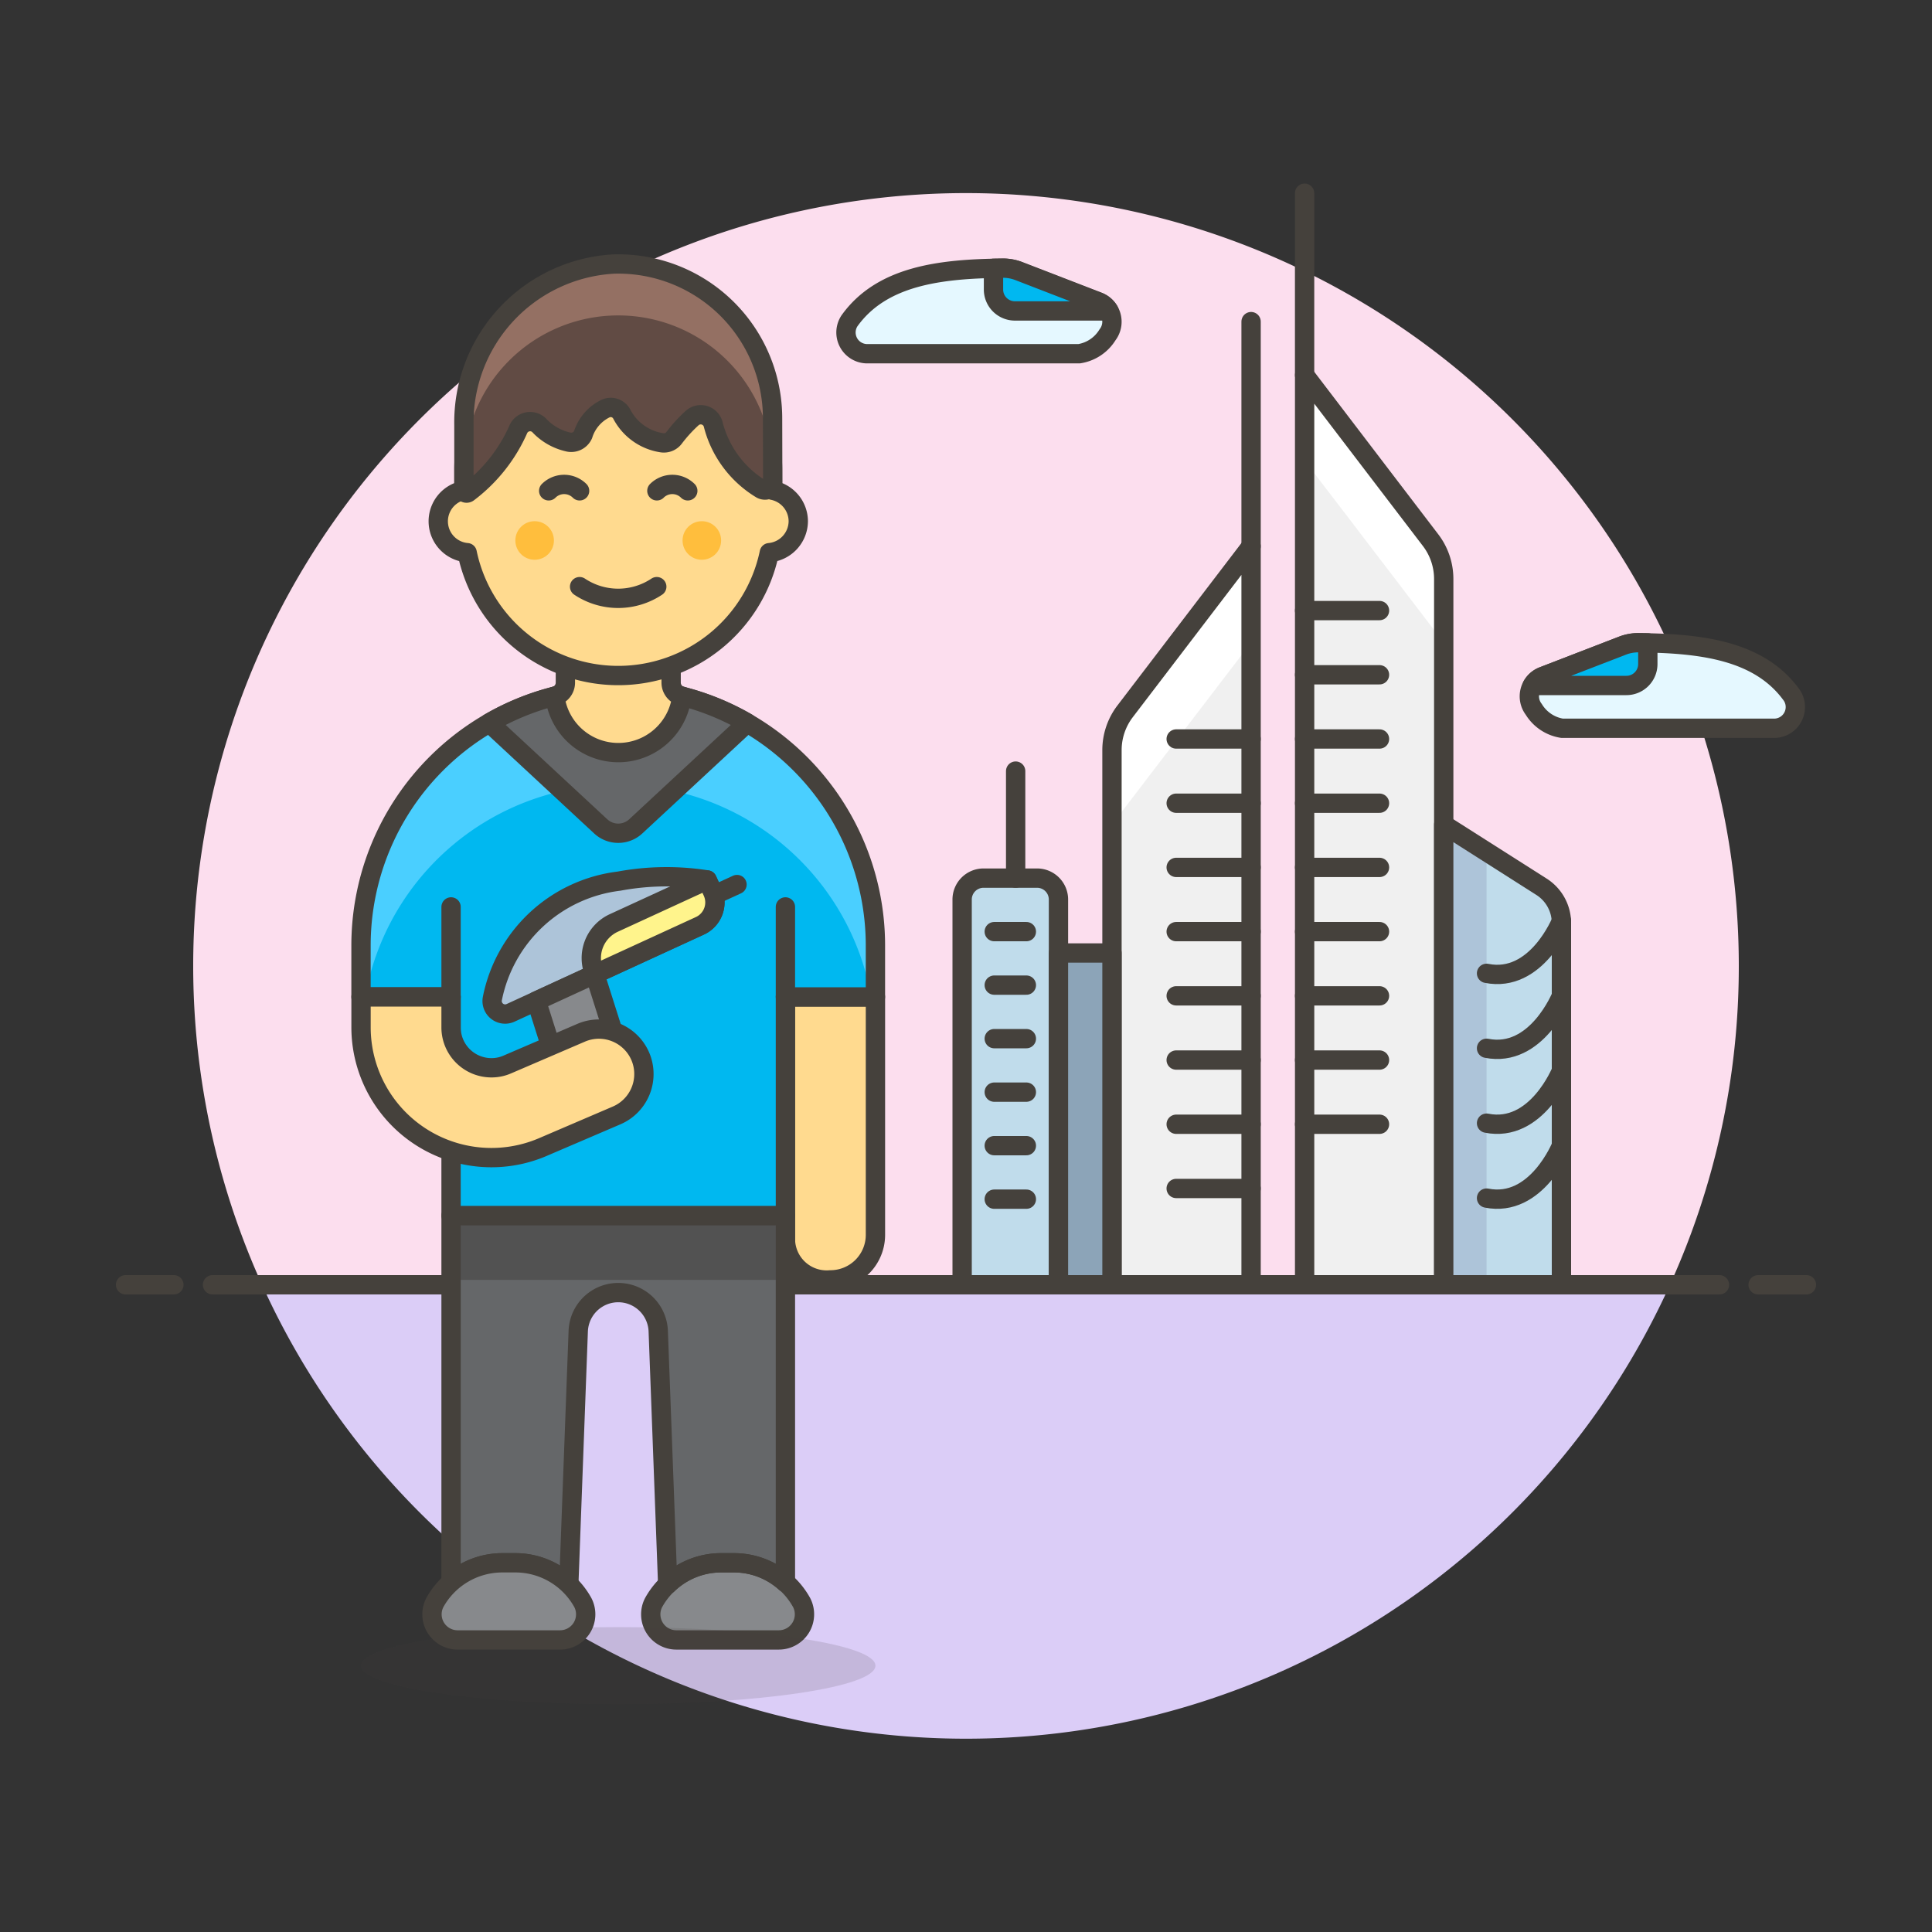
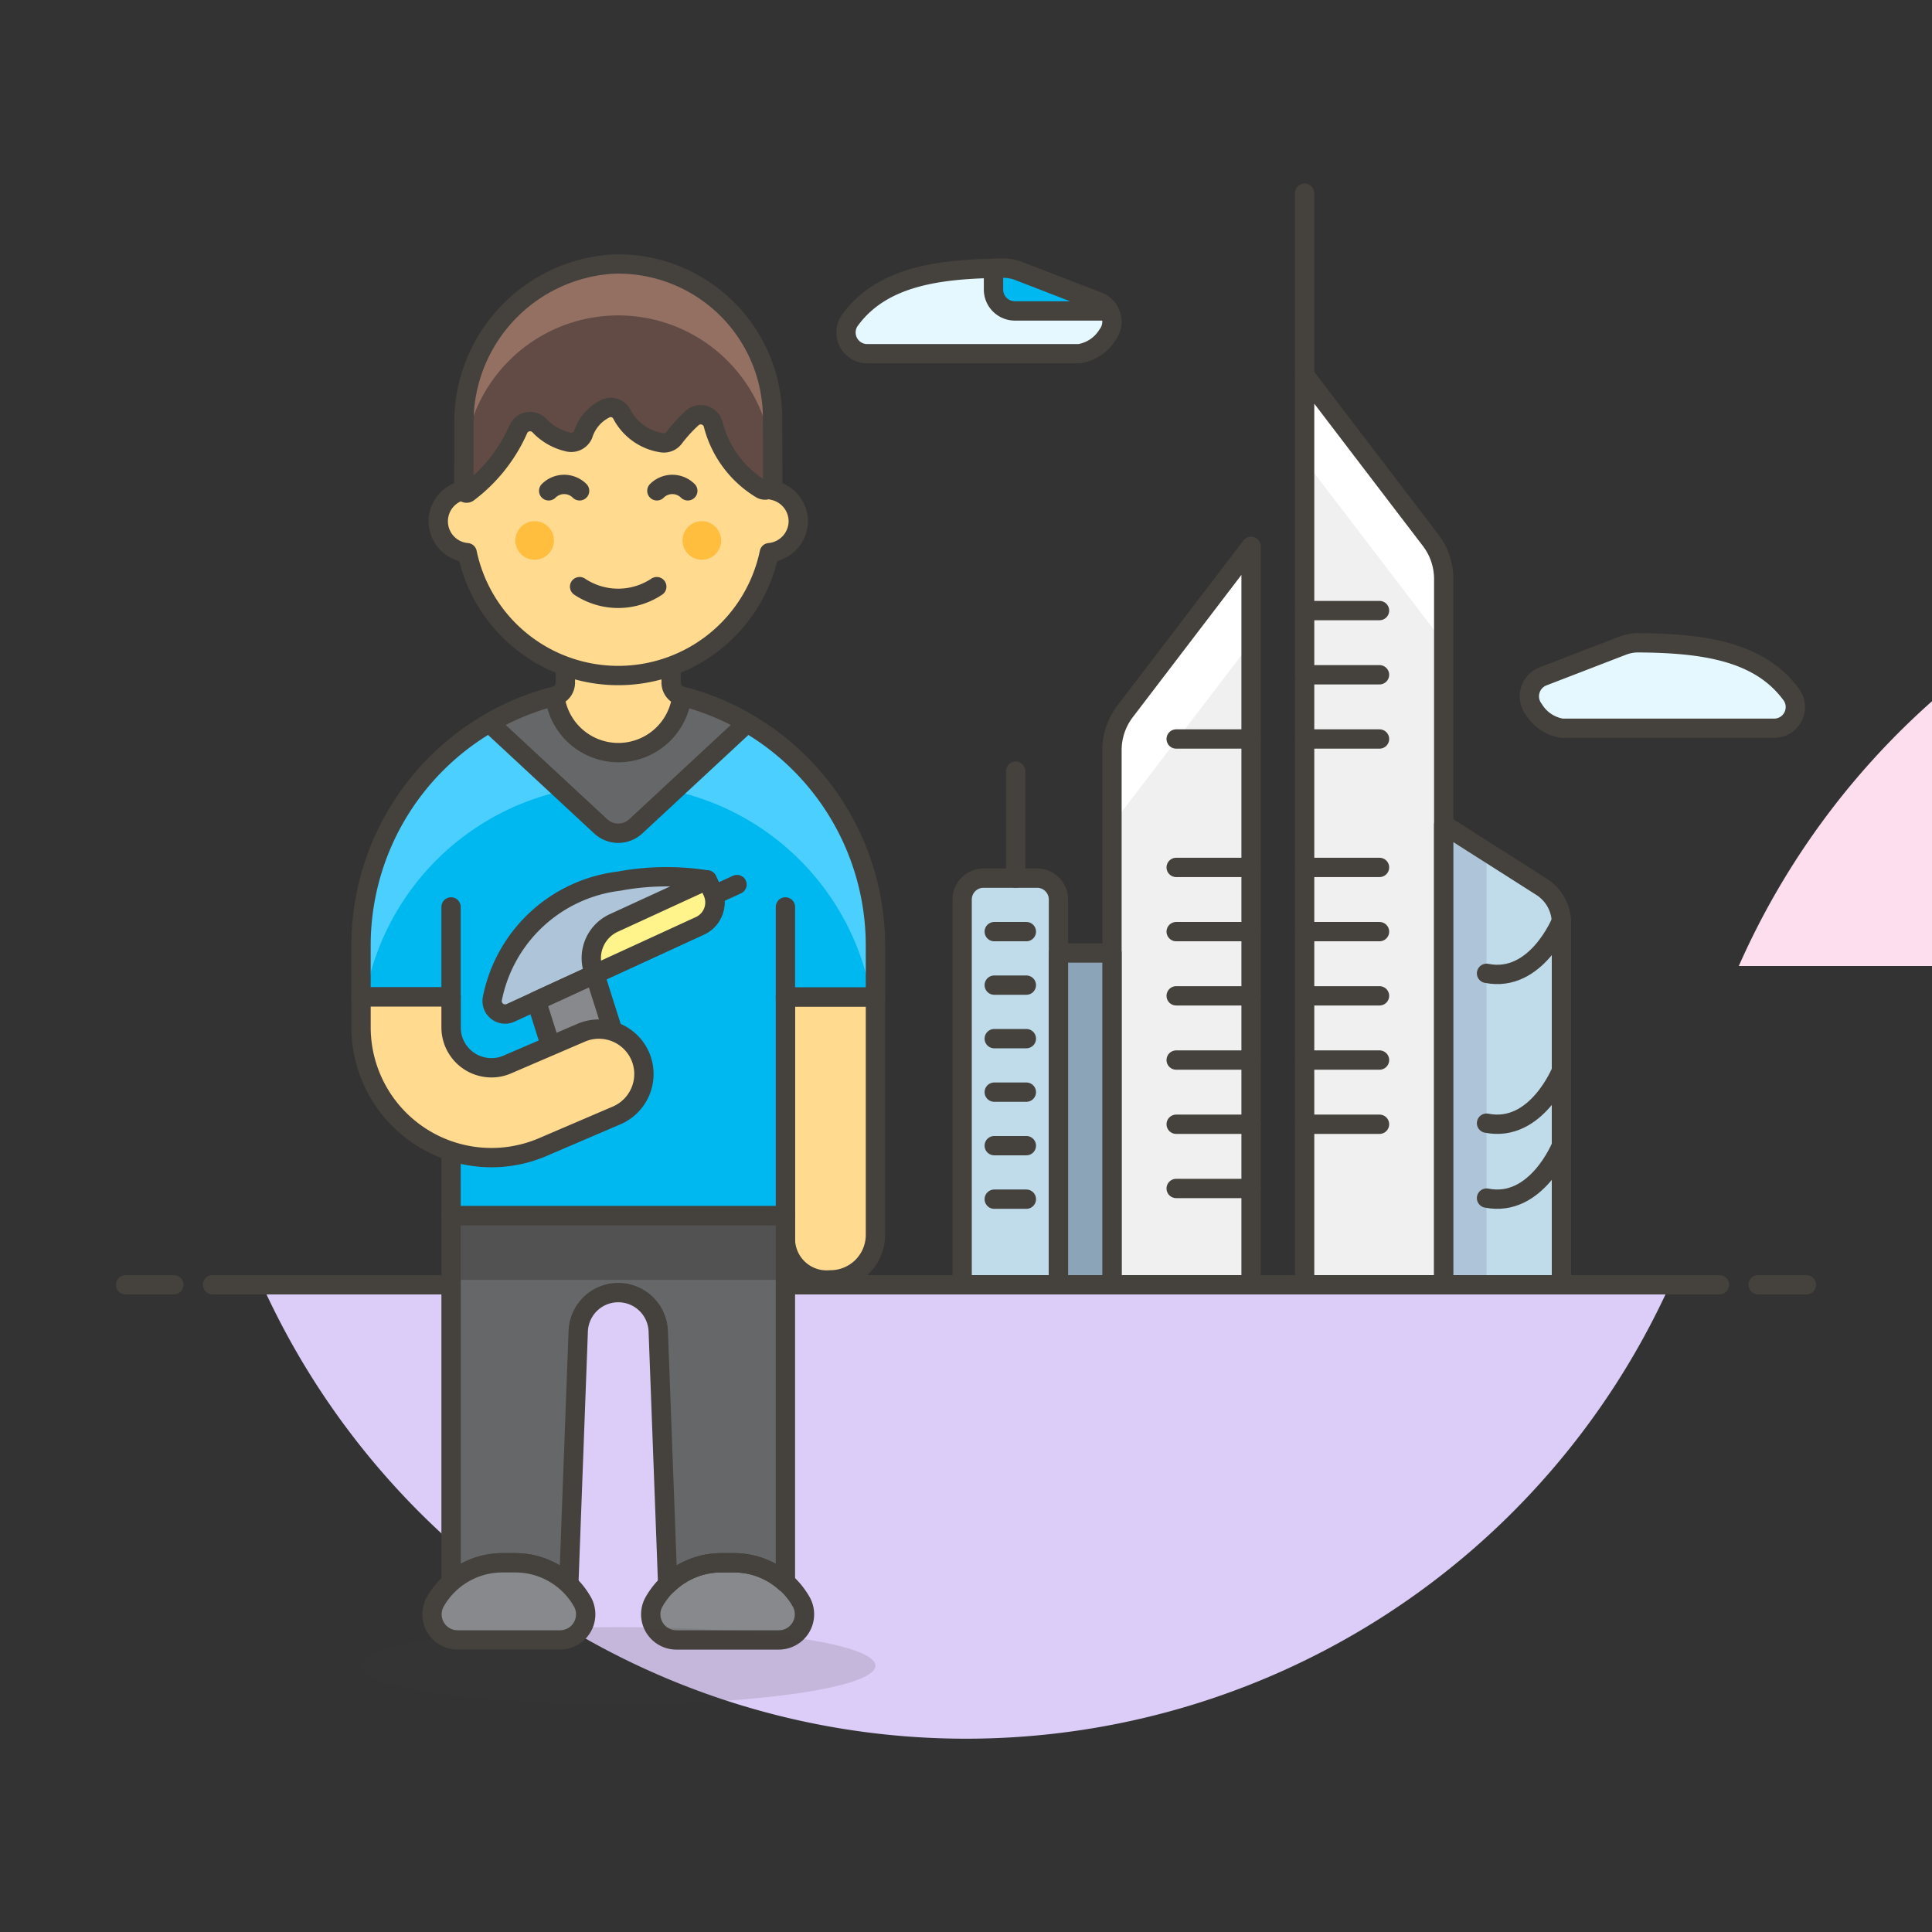
<svg xmlns="http://www.w3.org/2000/svg" viewBox="0 0 100 100">
  <rect x="0" y="0" width="100" height="100" fill="#333333" stroke="none" />
  <g class="nc-icon-wrapper">
    <defs />
-     <path class="a" d="M90 50a40 40 0 1 0-76.436 16.5h72.872A39.829 39.829 0 0 0 90 50z" style="" fill="#fcdeee" />
+     <path class="a" d="M90 50h72.872A39.829 39.829 0 0 0 90 50z" style="" fill="#fcdeee" />
    <path class="b" d="M13.564 66.5a40 40 0 0 0 72.872 0z" style="" fill="#dbcdf7" />
    <path class="c" d="M11 66.5h78" fill="none" stroke="#45413c" stroke-linecap="round" stroke-linejoin="round" />
    <path class="c" d="M6.5 66.5H9" fill="none" stroke="#45413c" stroke-linecap="round" stroke-linejoin="round" />
    <path class="c" d="M91 66.5h2.5" fill="none" stroke="#45413c" stroke-linecap="round" stroke-linejoin="round" />
    <g>
      <path class="d" d="M40.653 64.158a2.135 2.135 0 0 0 2.33 2.088 2.33 2.33 0 0 0 2.33-2.33V51.6h-4.66z" stroke="#45413c" stroke-linecap="round" stroke-linejoin="round" fill="#ffda8f" />
      <path class="e" d="M34.545 82.018a3.981 3.981 0 0 1 2.782-1.128h.665a3.977 3.977 0 0 1 2.661 1.016V62.917H23.347v18.989a3.977 3.977 0 0 1 2.661-1.016h.665a3.981 3.981 0 0 1 2.782 1.128l.474-13.111a2.072 2.072 0 0 1 4.142 0z" style="" fill="#656769" />
      <path class="f" d="M40.3 84.883a1.327 1.327 0 0 0 1.194-1.931 3.992 3.992 0 0 0-3.5-2.062h-.665a3.991 3.991 0 0 0-3.5 2.062 1.326 1.326 0 0 0 1.194 1.931z" stroke="#45413c" stroke-linecap="round" stroke-linejoin="round" fill="#87898c" />
      <path class="g" d="M23.347 62.917h17.306v3.328H23.347z" style="" fill="#525252" />
      <ellipse class="h" cx="32" cy="86.215" rx="13.313" ry="1.997" fill="#45413c" opacity="0.15" />
      <path class="c" d="M34.56 82.012a3.975 3.975 0 0 1 2.767-1.122h.665a3.968 3.968 0 0 1 2.661 1.027v-19H23.347v19a3.968 3.968 0 0 1 2.661-1.027h.665a3.975 3.975 0 0 1 2.767 1.122l.489-13.1a2.072 2.072 0 0 1 4.142 0z" fill="none" stroke="#45413c" stroke-linecap="round" stroke-linejoin="round" />
      <path class="f" d="M28.976 84.883a1.327 1.327 0 0 0 1.194-1.931 3.991 3.991 0 0 0-3.5-2.062h-.665a3.992 3.992 0 0 0-3.5 2.062 1.327 1.327 0 0 0 1.194 1.931z" stroke="#45413c" stroke-linecap="round" stroke-linejoin="round" fill="#87898c" />
      <path class="i" d="M23.347 62.917h17.306V51.6h4.659v-2.661a13.313 13.313 0 0 0-26.626 0V51.6h4.66z" style="" fill="#00b8f0" />
      <path class="j" d="M32 35.626a13.314 13.314 0 0 0-13.313 13.313V51.6h.213a13.3 13.3 0 0 1 26.192 0h.217v-2.661A13.314 13.314 0 0 0 32 35.626z" style="" fill="#4acfff" />
      <path class="c" d="M23.347 62.917h17.306V51.6h4.659v-2.661a13.313 13.313 0 0 0-26.626 0V51.6h4.66z" fill="none" stroke="#45413c" stroke-linecap="round" stroke-linejoin="round" />
      <path class="k" d="M32 35.626a13.252 13.252 0 0 0-6.674 1.792l5.768 5.355a1.332 1.332 0 0 0 1.812 0l5.768-5.355A13.255 13.255 0 0 0 32 35.626z" stroke="#45413c" stroke-linecap="round" stroke-linejoin="round" fill="#656769" />
      <path class="l" d="M26.425 52.426a.673.673 0 0 1-.942-.732 7.617 7.617 0 0 1 6.553-6.086 13.467 13.467 0 0 1 4.568-.062l.278.605a1.332 1.332 0 0 1-.653 1.766z" stroke="#45413c" stroke-linecap="round" stroke-linejoin="round" fill="#adc4d9" />
      <path class="f" d="M31.339 56.027l-.586.269a1.331 1.331 0 0 1-1.825-.807l-1.165-3.678 3.023-1.391 1.266 3.995a1.331 1.331 0 0 1-.713 1.612z" stroke="#45413c" stroke-linecap="round" stroke-linejoin="round" fill="#87898c" />
      <path class="c" d="M36.938 46.339l1.21-.556" fill="none" stroke="#45413c" stroke-linecap="round" stroke-linejoin="round" />
      <path class="m" d="M30.786 50.42l5.443-2.5a1.332 1.332 0 0 0 .653-1.766l-.278-.605-4.838 2.225a2 2 0 0 0-.98 2.646z" stroke="#45413c" stroke-linecap="round" stroke-linejoin="round" fill="#fff48c" />
      <path class="d" d="M33.143 54.679a2.333 2.333 0 0 0-3.059-1.226L26.253 55.1a2.026 2.026 0 0 1-.818.168 2.09 2.09 0 0 1-2.088-2.088V51.6h-4.66v1.573a6.75 6.75 0 0 0 9.407 6.2l3.826-1.64a2.332 2.332 0 0 0 1.223-3.054z" stroke="#45413c" stroke-linecap="round" stroke-linejoin="round" fill="#ffda8f" />
      <path class="c" d="M23.347 51.602v-4.66" fill="none" stroke="#45413c" stroke-linecap="round" stroke-linejoin="round" />
      <path class="c" d="M40.653 51.602v-4.66" fill="none" stroke="#45413c" stroke-linecap="round" stroke-linejoin="round" />
      <path class="d" d="M35.287 36.036a.728.728 0 0 1-.549-.706v-4.345h-5.474v4.349a.724.724 0 0 1-.546.7 3.31 3.31 0 0 0 6.574 0z" stroke="#45413c" stroke-linecap="round" stroke-linejoin="round" fill="#ffda8f" />
      <g>
        <path class="d" d="M41.319 26.976a1.641 1.641 0 0 0-1.331-1.6v-1.062a7.988 7.988 0 0 0-15.976 0v1.065a1.631 1.631 0 0 0 .168 3.228 7.988 7.988 0 0 0 15.64 0 1.648 1.648 0 0 0 1.499-1.631z" stroke="#45413c" stroke-linecap="round" stroke-linejoin="round" fill="#ffda8f" />
        <circle class="n" cx="27.673" cy="27.975" r=".998" style="" fill="#ffbe3d" />
        <circle class="n" cx="36.327" cy="27.975" r=".998" style="" fill="#ffbe3d" />
        <path class="c" d="M30 30.365a3.6 3.6 0 0 0 3.994 0" fill="none" stroke="#45413c" stroke-linecap="round" stroke-linejoin="round" />
        <path class="o" d="M39.988 21.651a7.989 7.989 0 0 0-8.234-7.984 8.211 8.211 0 0 0-7.742 8.319v3.4a.137.137 0 0 0 .214.114 8.3 8.3 0 0 0 2.611-3.3.667.667 0 0 1 1.107-.145 2.93 2.93 0 0 0 1.435.814.671.671 0 0 0 .8-.37 2.253 2.253 0 0 1 1.174-1.356.645.645 0 0 1 .825.282 2.814 2.814 0 0 0 2.066 1.49.664.664 0 0 0 .66-.269 7.475 7.475 0 0 1 .913-1 .666.666 0 0 1 1.093.3 5.488 5.488 0 0 0 2.486 3.366.4.4 0 0 0 .6-.349z" style="" fill="#724f3d" />
        <path class="p" d="M39.988 21.651a7.989 7.989 0 0 0-8.234-7.984 8.211 8.211 0 0 0-7.742 8.319v3.4a.137.137 0 0 0 .214.114 8.3 8.3 0 0 0 2.611-3.3.667.667 0 0 1 1.107-.145 2.93 2.93 0 0 0 1.435.814.671.671 0 0 0 .8-.37 2.253 2.253 0 0 1 1.174-1.356.645.645 0 0 1 .825.282 2.814 2.814 0 0 0 2.066 1.49.664.664 0 0 0 .66-.269 7.475 7.475 0 0 1 .913-1 .666.666 0 0 1 1.093.3 5.488 5.488 0 0 0 2.486 3.366.4.4 0 0 0 .6-.349z" style="" fill="#614b44" />
        <path class="q" d="M32 16.326a7.987 7.987 0 0 1 7.987 7.988v-2.663a7.986 7.986 0 0 0-8.233-7.983 8.209 8.209 0 0 0-7.742 8.318v2.328A7.988 7.988 0 0 1 32 16.326z" style="" fill="#947063" />
        <path class="c" d="M39.988 21.651a7.989 7.989 0 0 0-8.234-7.984 8.211 8.211 0 0 0-7.742 8.319v3.4a.137.137 0 0 0 .214.114 8.3 8.3 0 0 0 2.611-3.3.667.667 0 0 1 1.107-.145 2.93 2.93 0 0 0 1.435.814.671.671 0 0 0 .8-.37 2.253 2.253 0 0 1 1.174-1.356.645.645 0 0 1 .825.282 2.814 2.814 0 0 0 2.066 1.49.664.664 0 0 0 .66-.269 7.475 7.475 0 0 1 .913-1 .666.666 0 0 1 1.093.3 5.488 5.488 0 0 0 2.486 3.366.4.4 0 0 0 .6-.349z" fill="none" stroke="#45413c" stroke-linecap="round" stroke-linejoin="round" />
        <path class="c" d="M35.6 25.405a1.133 1.133 0 0 0-1.6 0" fill="none" stroke="#45413c" stroke-linecap="round" stroke-linejoin="round" />
        <path class="c" d="M30 25.405a1.133 1.133 0 0 0-1.6 0" fill="none" stroke="#45413c" stroke-linecap="round" stroke-linejoin="round" />
      </g>
    </g>
    <g>
      <path class="r" d="M80.82 47.775V66.5h-6.093V42.679L79.79 45.9a2.227 2.227 0 0 1 1.03 1.875z" style="" fill="#c0dceb" />
      <path class="s" d="M64.756 28.277V66.5h-7.2V38.824a3.31 3.31 0 0 1 .687-2.016z" style="" fill="#f0f0f0" />
      <path class="s" d="M74.727 29.961V66.5h-7.2V19.415l4.073 5.339 2.437 3.191a3.31 3.31 0 0 1 .69 2.016z" style="" fill="#f0f0f0" />
      <path class="t" d="M64.756 28.277v4.986l-7.2 9.416v-3.855a3.31 3.31 0 0 1 .687-2.016z" style="" fill="#fff" />
      <path class="c" d="M64.756 28.277V66.5h-7.2V38.824a3.31 3.31 0 0 1 .687-2.016z" fill="none" stroke="#45413c" stroke-linecap="round" stroke-linejoin="round" />
      <path class="t" d="M74.727 29.961v3.3L70 27.07l-2.47-3.224v-4.431l4.07 5.339 2.437 3.191a3.31 3.31 0 0 1 .69 2.016z" style="" fill="#fff" />
      <path class="c" d="M74.727 29.961V66.5h-7.2V19.415l4.073 5.339 2.437 3.191a3.31 3.31 0 0 1 .69 2.016z" fill="none" stroke="#45413c" stroke-linecap="round" stroke-linejoin="round" />
      <path class="u" d="M74.727 42.681V66.5h2.216V44.091l-2.216-1.41z" style="" fill="#adc4d9" />
      <path class="c" d="M80.82 47.775V66.5h-6.093V42.679L79.79 45.9a2.227 2.227 0 0 1 1.03 1.875z" fill="none" stroke="#45413c" stroke-linecap="round" stroke-linejoin="round" />
      <path class="v" d="M54.786 66.5H49.8V46.559a1.108 1.108 0 0 1 1.108-1.108h2.77a1.108 1.108 0 0 1 1.108 1.108z" stroke="#45413c" stroke-linecap="round" stroke-linejoin="round" fill="#c0dceb" />
      <path class="w" d="M54.786 49.328h2.77V66.5h-2.77z" stroke="#45413c" stroke-linecap="round" stroke-linejoin="round" fill="#8ca4b8" />
      <path class="c" d="M52.57 45.451v-5.539" fill="none" stroke="#45413c" stroke-linecap="round" stroke-linejoin="round" />
-       <path class="c" d="M64.756 28.277v-11.63" fill="none" stroke="#45413c" stroke-linecap="round" stroke-linejoin="round" />
      <path class="c" d="M67.526 19.417V10" fill="none" stroke="#45413c" stroke-linecap="round" stroke-linejoin="round" />
      <path class="c" d="M67.526 31.603h3.877" fill="none" stroke="#45413c" stroke-linecap="round" stroke-linejoin="round" />
      <path class="c" d="M60.879 38.25h3.877" fill="none" stroke="#45413c" stroke-linecap="round" stroke-linejoin="round" />
-       <path class="c" d="M60.879 41.574h3.877" fill="none" stroke="#45413c" stroke-linecap="round" stroke-linejoin="round" />
      <path class="c" d="M60.879 44.897h3.877" fill="none" stroke="#45413c" stroke-linecap="round" stroke-linejoin="round" />
      <path class="c" d="M60.879 48.221h3.877" fill="none" stroke="#45413c" stroke-linecap="round" stroke-linejoin="round" />
      <path class="c" d="M60.879 51.544h3.877" fill="none" stroke="#45413c" stroke-linecap="round" stroke-linejoin="round" />
      <path class="c" d="M60.879 54.868h3.877" fill="none" stroke="#45413c" stroke-linecap="round" stroke-linejoin="round" />
      <path class="c" d="M60.879 58.191h3.877" fill="none" stroke="#45413c" stroke-linecap="round" stroke-linejoin="round" />
      <path class="c" d="M60.879 61.515h3.877" fill="none" stroke="#45413c" stroke-linecap="round" stroke-linejoin="round" />
      <path class="c" d="M67.526 34.926h3.877" fill="none" stroke="#45413c" stroke-linecap="round" stroke-linejoin="round" />
      <path class="c" d="M67.526 38.25h3.877" fill="none" stroke="#45413c" stroke-linecap="round" stroke-linejoin="round" />
-       <path class="c" d="M67.526 41.574h3.877" fill="none" stroke="#45413c" stroke-linecap="round" stroke-linejoin="round" />
      <path class="c" d="M67.526 44.897h3.877" fill="none" stroke="#45413c" stroke-linecap="round" stroke-linejoin="round" />
      <path class="c" d="M67.526 48.221h3.877" fill="none" stroke="#45413c" stroke-linecap="round" stroke-linejoin="round" />
      <path class="c" d="M67.526 51.544h3.877" fill="none" stroke="#45413c" stroke-linecap="round" stroke-linejoin="round" />
      <path class="c" d="M67.526 54.868h3.877" fill="none" stroke="#45413c" stroke-linecap="round" stroke-linejoin="round" />
      <path class="c" d="M67.526 58.191h3.877" fill="none" stroke="#45413c" stroke-linecap="round" stroke-linejoin="round" />
      <path class="c" d="M80.82 47.667s-1.292 3.233-3.877 2.713" fill="none" stroke="#45413c" stroke-linecap="round" stroke-linejoin="round" />
-       <path class="c" d="M80.82 51.544s-1.292 3.231-3.877 2.714" fill="none" stroke="#45413c" stroke-linecap="round" stroke-linejoin="round" />
      <path class="c" d="M80.82 55.422s-1.292 3.231-3.877 2.713" fill="none" stroke="#45413c" stroke-linecap="round" stroke-linejoin="round" />
      <path class="c" d="M80.82 59.3s-1.292 3.231-3.877 2.713" fill="none" stroke="#45413c" stroke-linecap="round" stroke-linejoin="round" />
      <path class="c" d="M51.462 48.221h1.662" fill="none" stroke="#45413c" stroke-linecap="round" stroke-linejoin="round" />
      <path class="c" d="M51.462 50.99h1.662" fill="none" stroke="#45413c" stroke-linecap="round" stroke-linejoin="round" />
      <path class="c" d="M51.462 53.76h1.662" fill="none" stroke="#45413c" stroke-linecap="round" stroke-linejoin="round" />
      <path class="c" d="M51.462 56.529h1.662" fill="none" stroke="#45413c" stroke-linecap="round" stroke-linejoin="round" />
      <path class="c" d="M51.462 59.299h1.662" fill="none" stroke="#45413c" stroke-linecap="round" stroke-linejoin="round" />
      <path class="c" d="M51.462 62.069h1.662" fill="none" stroke="#45413c" stroke-linecap="round" stroke-linejoin="round" />
      <path class="x" d="M56.844 15.62a1.108 1.108 0 0 1 .482 1.708 2.1 2.1 0 0 1-1.472.981H44.9a1.1 1.1 0 0 1-.934-1.7c1.652-2.308 4.628-2.7 7.947-2.726a2.245 2.245 0 0 1 .821.151z" stroke="#45413c" stroke-linecap="round" stroke-linejoin="round" fill="#e5f8ff" />
      <path class="y" d="M56.844 15.62l-4.112-1.59a2.245 2.245 0 0 0-.821-.151l-.488.007v1.1a1.108 1.108 0 0 0 1.108 1.108H57.4a1.1 1.1 0 0 0-.556-.474z" stroke="#45413c" stroke-linecap="round" stroke-linejoin="round" fill="#00b8f0" />
      <g>
        <path class="x" d="M79.869 35.007a1.108 1.108 0 0 0-.482 1.708 2.1 2.1 0 0 0 1.472.981h10.956a1.1 1.1 0 0 0 .934-1.7c-1.651-2.308-4.628-2.7-7.946-2.726a2.258 2.258 0 0 0-.821.151z" stroke="#45413c" stroke-linecap="round" stroke-linejoin="round" fill="#e5f8ff" />
-         <path class="y" d="M79.869 35.007l4.113-1.59a2.258 2.258 0 0 1 .821-.151l.488.007v1.1a1.108 1.108 0 0 1-1.108 1.107h-4.871a1.1 1.1 0 0 1 .557-.473z" stroke="#45413c" stroke-linecap="round" stroke-linejoin="round" fill="#00b8f0" />
      </g>
    </g>
  </g>
</svg>